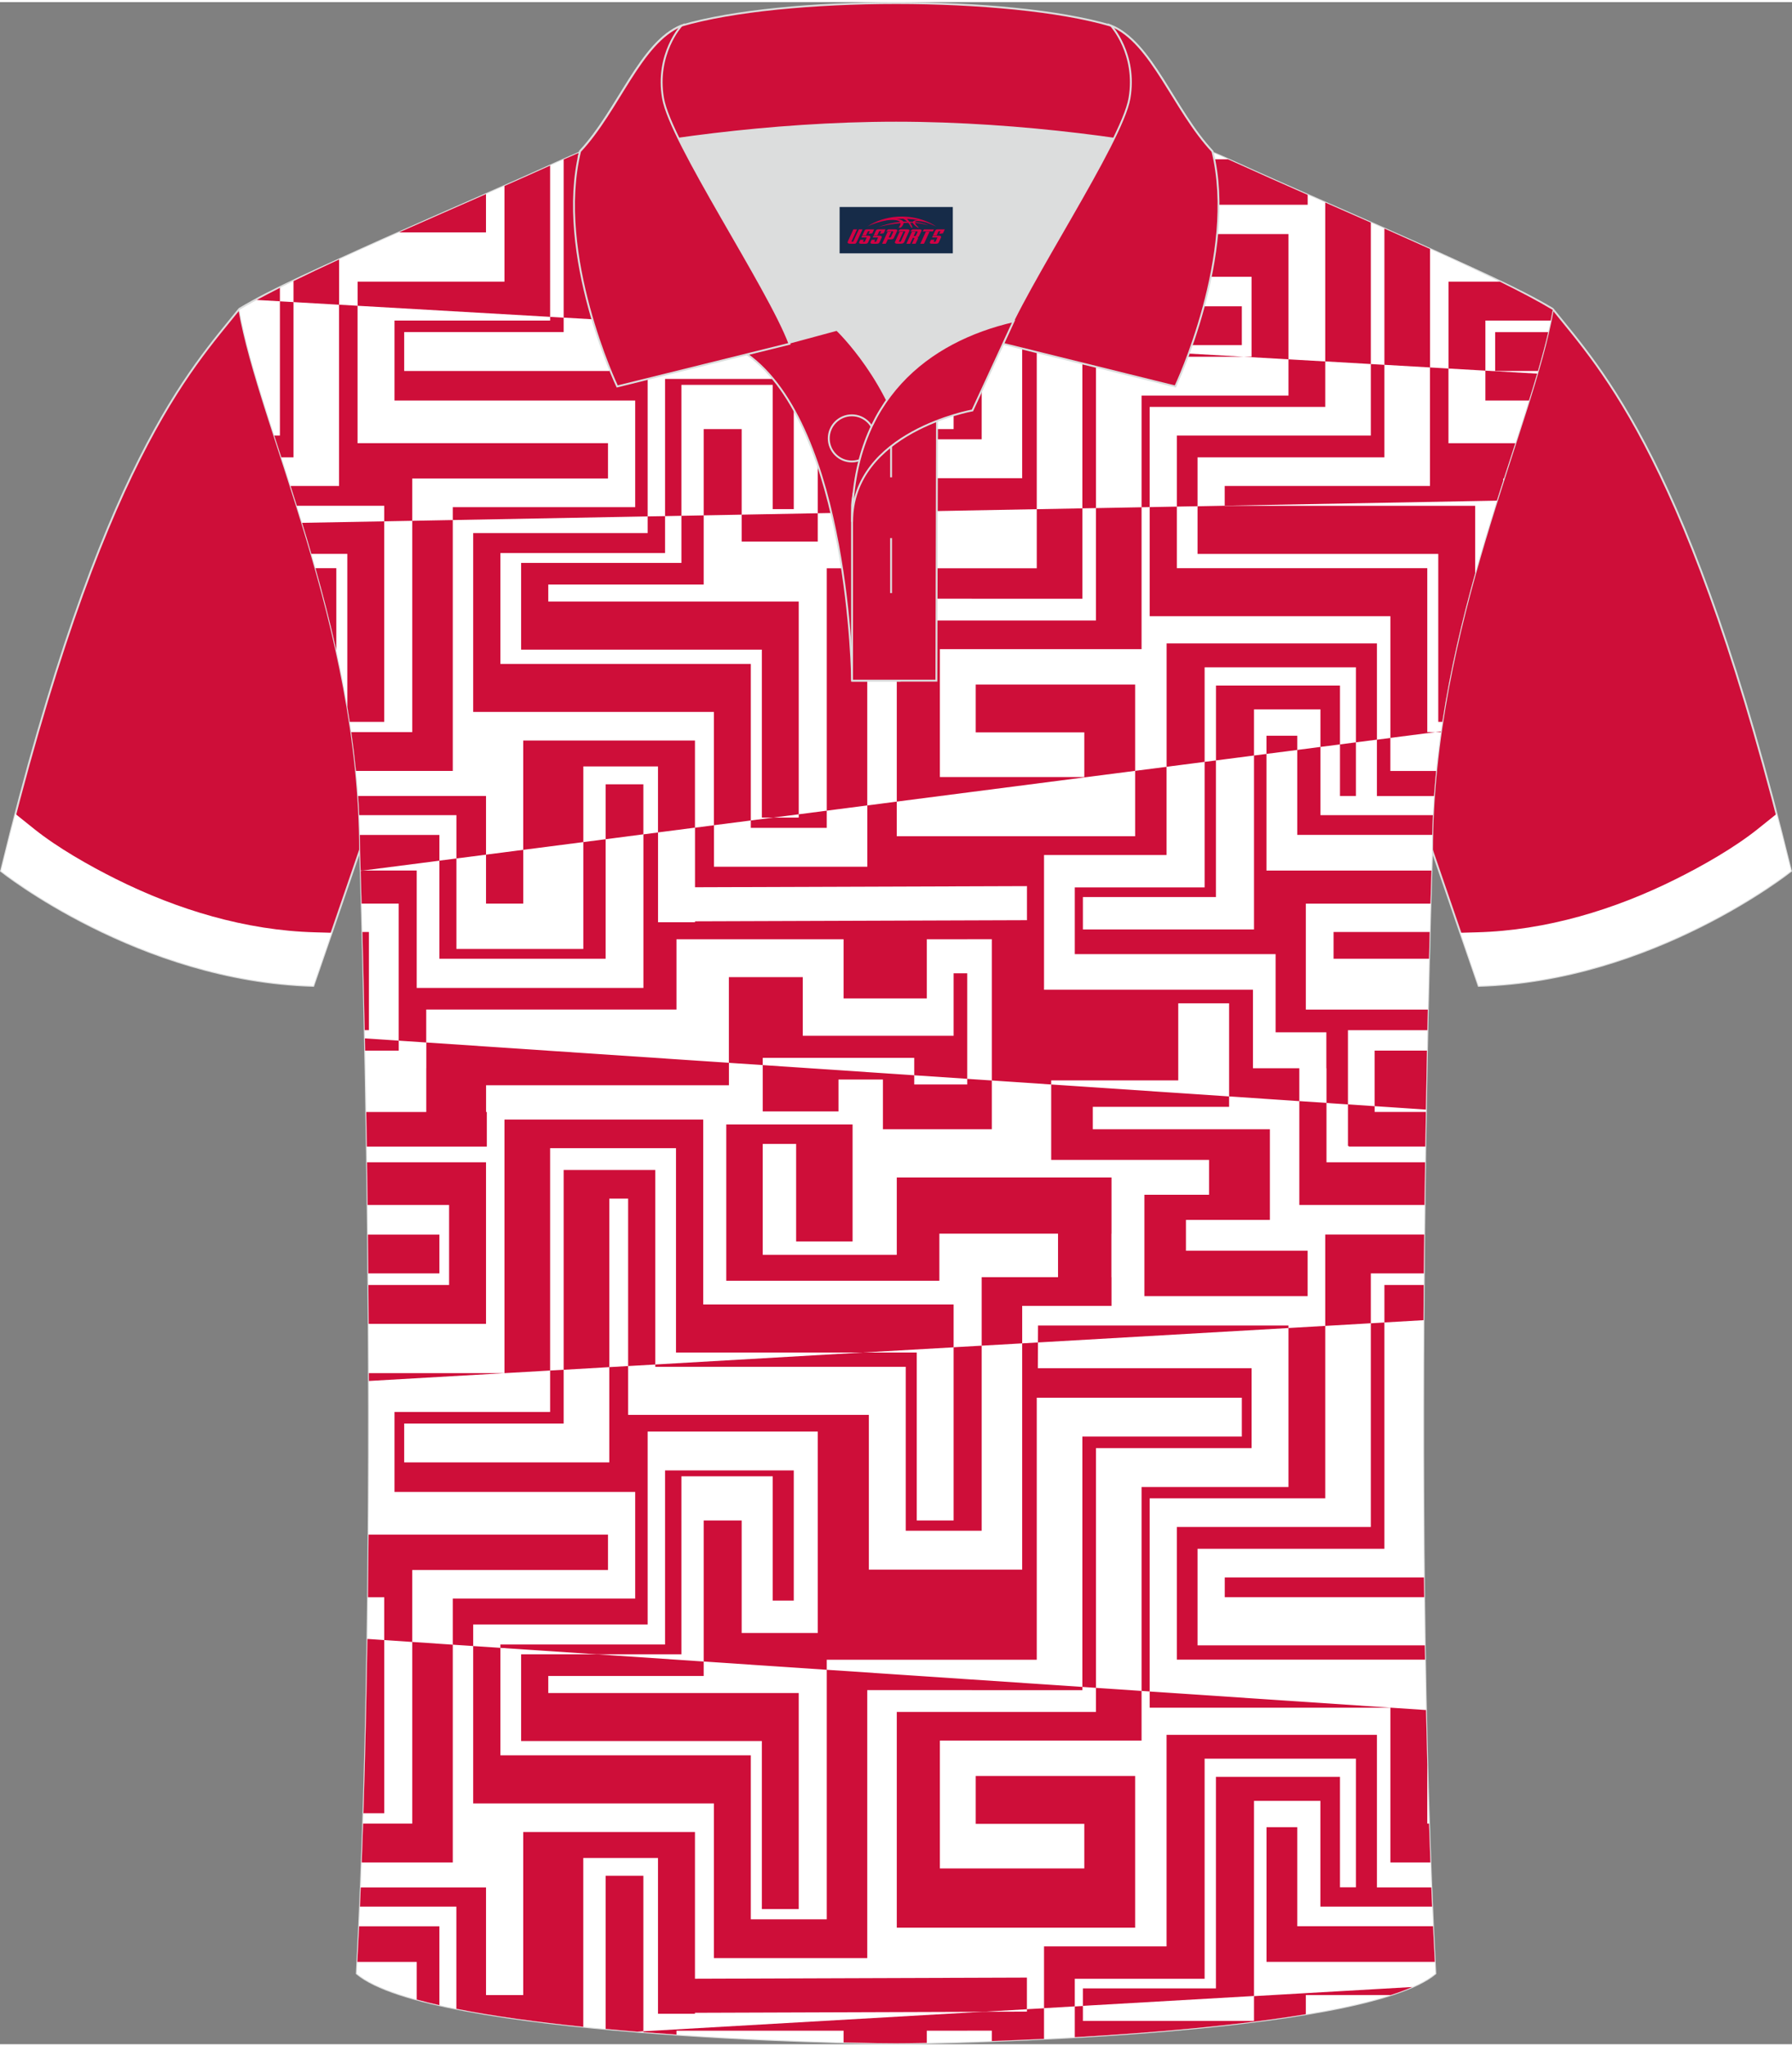
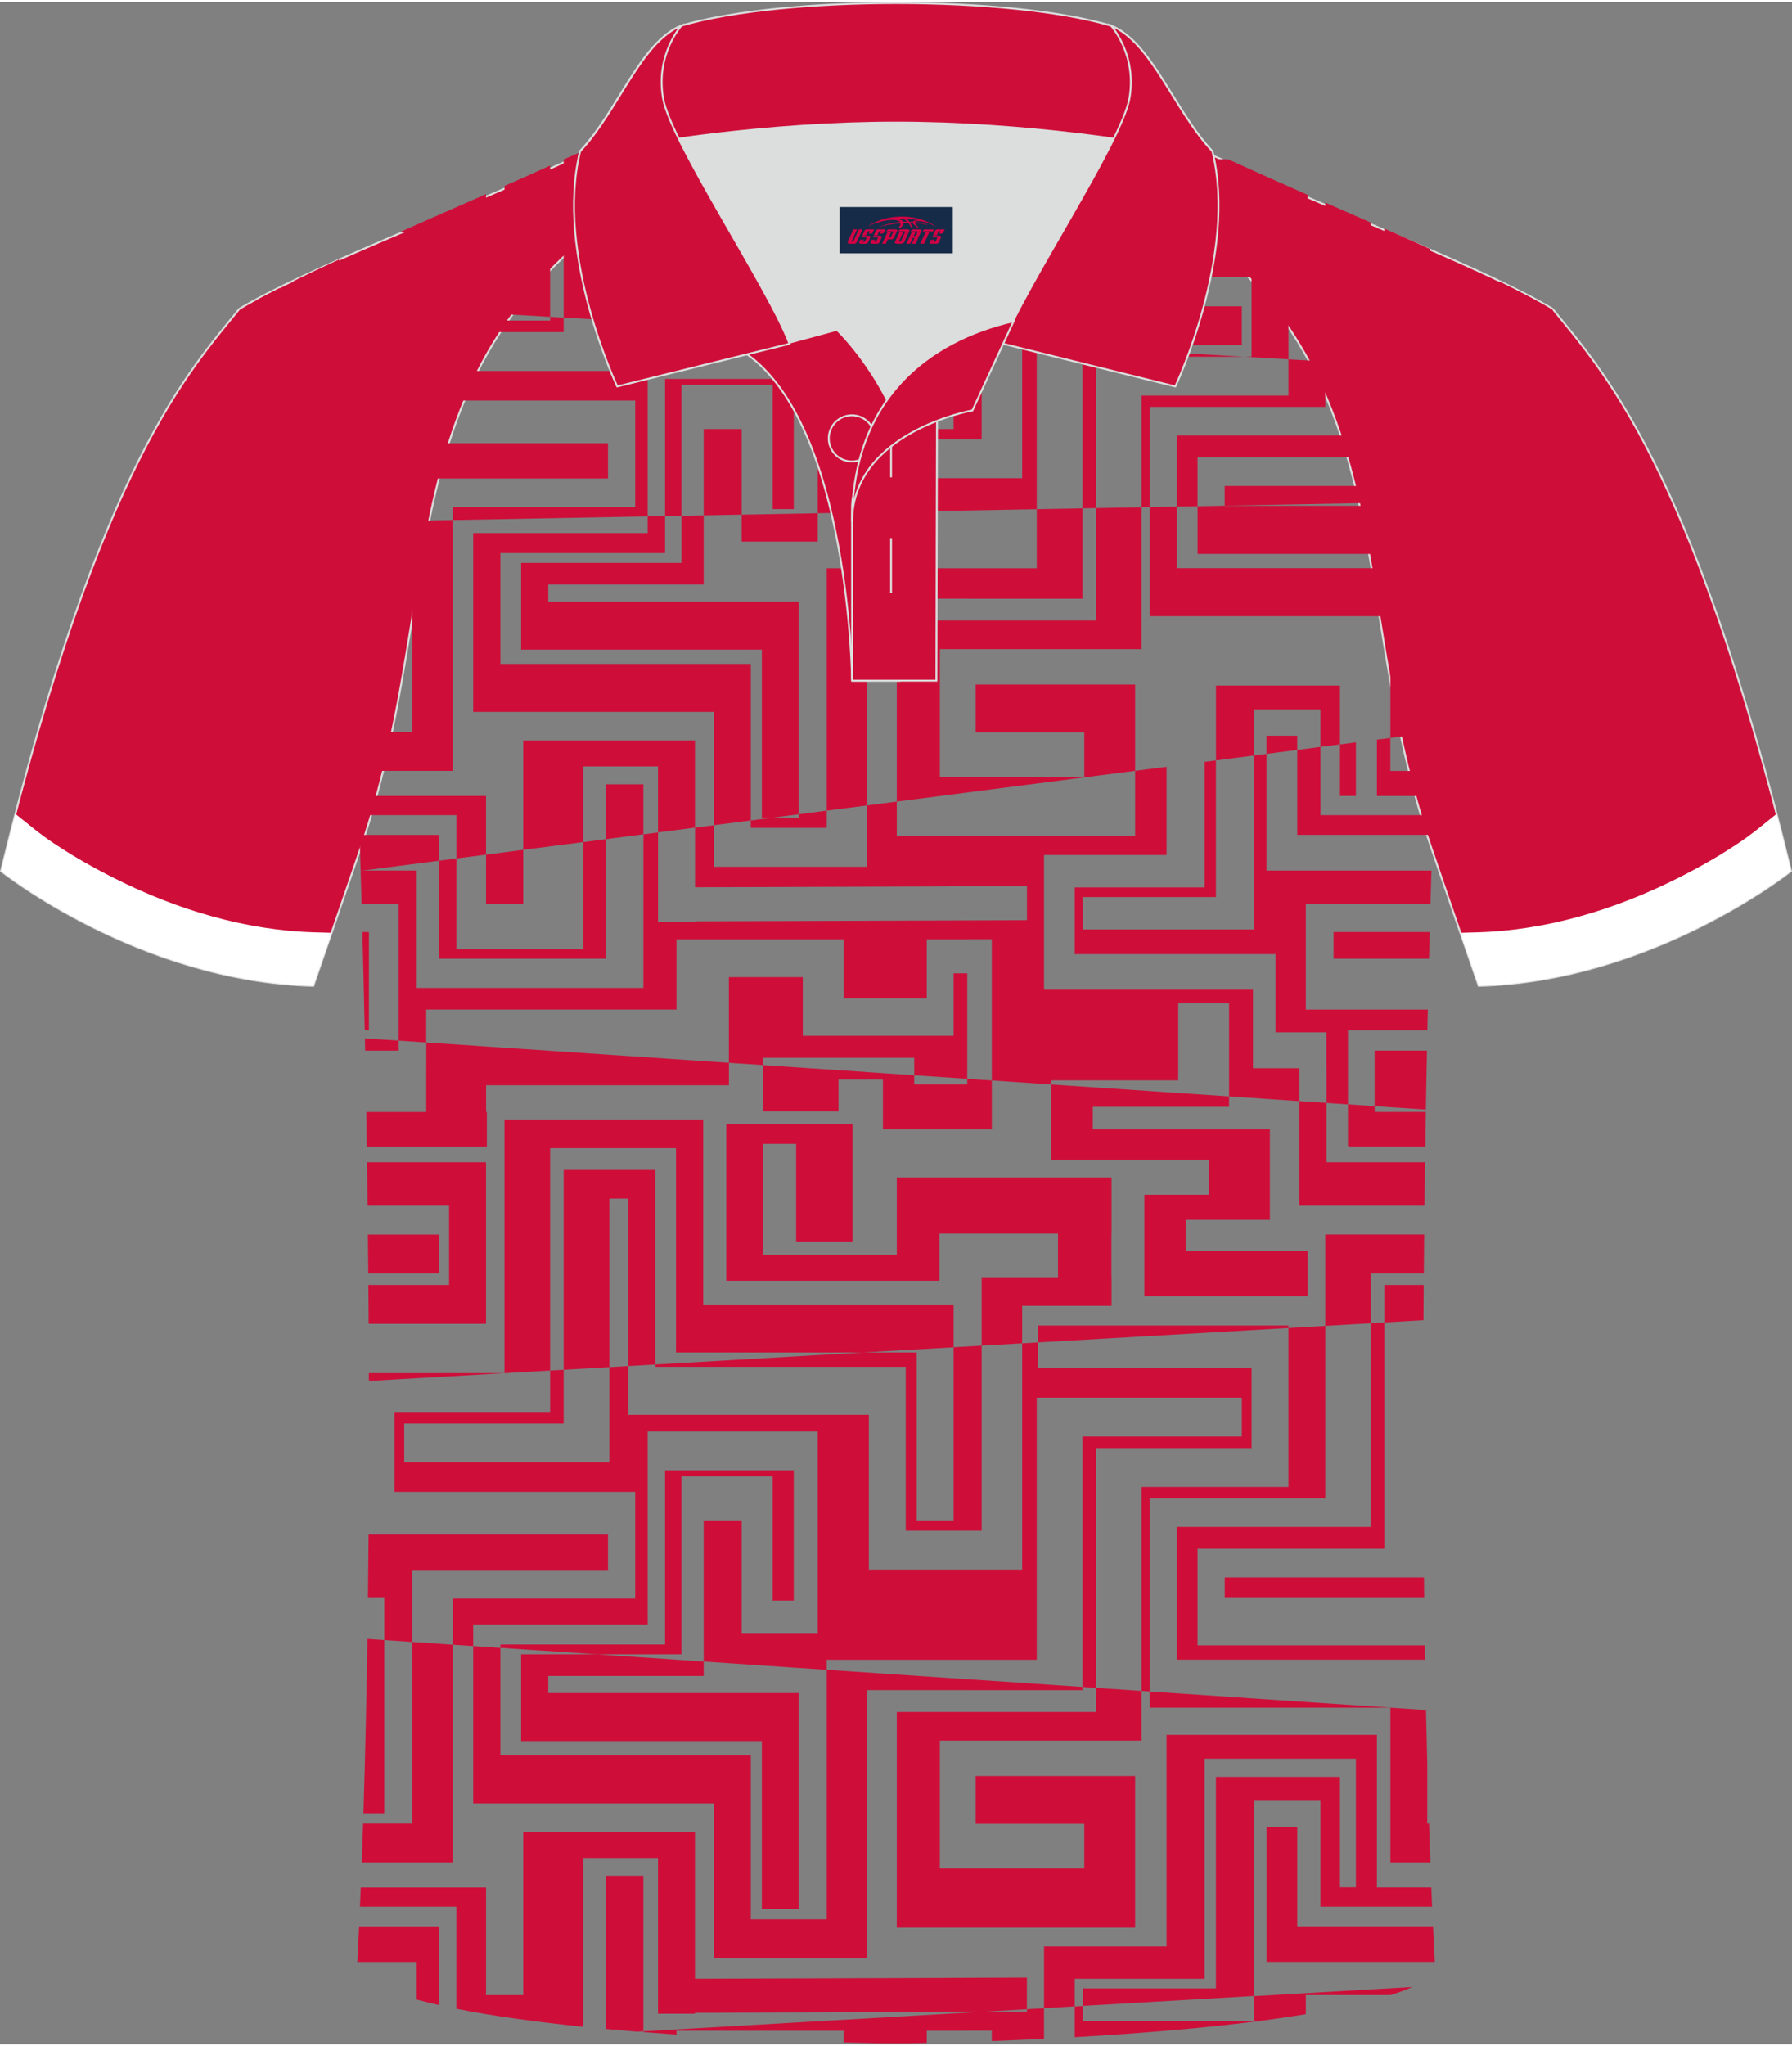
<svg xmlns="http://www.w3.org/2000/svg" version="1.1" id="_x37C_" x="0px" y="0px" width="379.8px" height="433.5px" viewBox="0 0 379.95 432.77" enable-background="new 0 0 379.95 432.77" xml:space="preserve">
  <rect x="0" y="0" width="379.95" height="432.77" fill="#808080" stroke="none" />
  <path fill-rule="evenodd" clip-rule="evenodd" fill="#CE0E39" stroke="#DCDDDD" stroke-width="0.4" stroke-miterlimit="22.926" d="  M329.2,65.01c10.24,12.77,29.36,32.34,50.53,119.13c0,0-29.19,23.32-66.21,24.34c0,0-7.16-20.76-9.89-28.76  c-22.39-65.04,1.92-119.48-95.65-155.76c1.44-0.27,3.11-0.27,4.93-0.1l-0.09-0.01c13.99-0.87,17.88-1.24,23.93,0.66  c9.64,3.37,15.62,5.8,25.07,10.09C283.76,44.59,315.52,56.77,329.2,65.01z" />
  <g>
    <path fill-rule="evenodd" clip-rule="evenodd" fill="#CE0E39" stroke="#DCDDDD" stroke-width="0.4" stroke-miterlimit="22.926" d="   M50.75,65.01C40.51,77.78,21.39,97.35,0.22,184.14c0,0,29.19,23.32,66.21,24.34c0,0,7.16-20.76,9.89-28.76   c22.39-65.04-1.92-119.48,95.65-155.76c-1.44-0.27-3.11-0.27-4.93-0.1l0.09-0.01c-13.99-0.87-17.88-1.24-23.93,0.66   c-9.64,3.37-15.62,5.8-25.07,10.09C96.19,44.59,64.43,56.77,50.75,65.01z" />
    <path fill-rule="evenodd" clip-rule="evenodd" fill="#FFFFFF" d="M7.31,175.28c4.94,3.94,11.68,7.77,17.29,10.56   c13.04,6.51,27.52,10.89,42.15,11.29l3.56,0.1c-2.11,6.14-3.88,11.24-3.88,11.24c-37.02-1.02-66.21-24.34-66.21-24.34   c1.02-4.19,2.04-8.21,3.05-12.09L7.31,175.28z" />
  </g>
-   <path fill-rule="evenodd" clip-rule="evenodd" fill="#FFFFFF" stroke="#DCDDDD" stroke-width="0.4" stroke-miterlimit="22.926" d="  M189.99,432.57c9.72,0.03,98.74-1.66,114.34-14.78c-5.38-101.09-0.7-237.87-0.7-237.87c0-47.66,21.31-90.01,25.59-114.69  c-13.68-8.23-45.44-21.26-67.37-31.26c-30.14-13.67-34.27-7.74-71.45-7.74c-37.16,0-42.13-5.92-72.27,7.74  c-21.94,9.99-53.69,23.02-67.37,31.26c4.28,24.69,25.59,67.03,25.59,114.69c0,0,4.68,136.79-0.7,237.87  C91.23,430.89,180.25,432.6,189.99,432.57z" />
  <g>
-     <path fill-rule="evenodd" clip-rule="evenodd" fill="#FFFFFF" d="M189.99,432.57c9.72,0.03,98.74-1.66,114.34-14.78   c-5.38-101.09-0.7-237.87-0.7-237.87c0-47.66,21.31-90.01,25.59-114.69c-13.68-8.23-45.44-21.26-67.37-31.26   c-30.14-13.67-34.27-7.74-71.45-7.74c-37.16,0-42.13-5.92-72.27,7.74c-21.94,9.99-53.69,23.02-67.37,31.26   c4.28,24.69,25.59,67.03,25.59,114.69c0,0,4.68,136.79-0.7,237.87C91.23,430.89,180.25,432.6,189.99,432.57z" />
    <path fill-rule="evenodd" clip-rule="evenodd" fill="#CE0E39" d="M90.38,225.93v3.62v5.66H77.66c0.04,2.39,0.08,4.84,0.12,7.34   h25.44v-7.34h-0.16v-5.66h51.49v-3.62v-1.14l-64.16-4.31V225.93L90.38,225.93z M77.42,222.21l-0.05-2.6l7.17,0.48v2.12h-6.31H77.42   z" />
    <path fill-rule="evenodd" clip-rule="evenodd" fill="#CE0E39" d="M62.23,59.12v4.45l9.67,0.56v-9.59   C68.48,56.11,65.22,57.65,62.23,59.12L62.23,59.12z M84.61,48.8h10.61v0h7.82v-8.11C97,43.35,90.72,46.09,84.61,48.8z" />
    <path fill-rule="evenodd" clip-rule="evenodd" fill="#CE0E39" d="M66.02,116.93h7.62v32.39c0.18,1.07,0.35,2.14,0.51,3.21h7.31   v-42.5l-17.41,0.32C64.72,112.51,65.38,114.7,66.02,116.93z" />
    <path fill-rule="evenodd" clip-rule="evenodd" fill="#CE0E39" d="M54.44,63.12l4.91,0.28v-2.85C57.59,61.44,55.95,62.3,54.44,63.12   z" />
    <path fill-rule="evenodd" clip-rule="evenodd" fill="#CE0E39" d="M87.41,109.92v44.78H74.48c0.39,2.72,0.72,5.46,1,8.23H96v-53.17   L87.41,109.92L87.41,109.92z M71.31,137.38v-17.42h-4.42C68.48,125.57,69.99,131.38,71.31,137.38z" />
    <path fill-rule="evenodd" clip-rule="evenodd" fill="#CE0E39" d="M106.96,38.96v20.28H83.64v0h-7.82v5.11l40.82,2.35V34.64   C113.56,36.04,110.31,37.48,106.96,38.96z" />
    <path fill-rule="evenodd" clip-rule="evenodd" fill="#CE0E39" d="M143.33,25.67v29.21h51.04v16.29l7.82,0.45V44.69h-53.1V25.08   C147.18,25.19,145.28,25.38,143.33,25.67z" />
    <path fill-rule="evenodd" clip-rule="evenodd" fill="#CE0E39" d="M192.04,57.91h-53.1V26.5c-1.83,0.41-3.74,0.93-5.76,1.56v39.59   l7.69,0.44h43.35v2.49l7.82,0.45V57.91L192.04,57.91z M119.51,33.34v33.52l9.67,0.56V29.41C126.25,30.47,123.06,31.77,119.51,33.34   z" />
    <polygon fill-rule="evenodd" clip-rule="evenodd" fill="#CE0E39" points="206.03,126.42 206.03,126.43 229.49,126.43    229.49,107.28 219.82,107.46 219.82,119.98 206.03,119.98 175.29,119.98 175.29,171.35 183.88,170.24 183.88,126.42  " />
    <polygon fill-rule="evenodd" clip-rule="evenodd" fill="#CE0E39" points="159.19,140.25 106.1,140.25 106.1,116.76 141.01,116.76    141.01,108.93 137.32,108.99 137.32,112.52 100.33,112.52 100.33,150.43 151.37,150.43 151.37,174.43 159.19,173.43  " />
    <polygon fill-rule="evenodd" clip-rule="evenodd" fill="#CE0E39" points="110.49,118.84 110.49,137.22 161.53,137.22    161.53,172.82 163.9,172.82 169.35,172.12 169.35,127.03 116.25,127.03 116.25,123.43 149.2,123.43 149.2,108.77 144.48,108.86    144.48,118.84  " />
    <polygon fill-rule="evenodd" clip-rule="evenodd" fill="#CE0E39" points="173.38,114.32 173.38,108.32 157.25,108.62    157.25,114.32  " />
    <path fill-rule="evenodd" clip-rule="evenodd" fill="#CE0E39" d="M76.16,172.3h20.61v9.18l6.28-0.81v-12.43H75.93   C76.02,169.59,76.1,170.94,76.16,172.3z" />
    <polygon fill-rule="evenodd" clip-rule="evenodd" fill="#CE0E39" points="123.68,161.98 139.51,161.98 139.51,175.96    147.35,174.95 147.35,161.98 147.35,156.48 139.51,156.48 123.68,156.48 111.92,156.48 110.94,156.48 110.94,179.65 123.68,178.01     " />
    <polygon fill-rule="evenodd" clip-rule="evenodd" fill="#CE0E39" points="128.41,165.77 128.41,177.4 136.41,176.36 136.41,165.77     " />
    <path fill-rule="evenodd" clip-rule="evenodd" fill="#CE0E39" d="M76.47,184.03h0.55l16.14-2.08v-5.46H76.3   c0.02,1.14,0.04,2.29,0.04,3.44C76.34,179.92,76.39,181.36,76.47,184.03z" />
    <polygon fill-rule="evenodd" clip-rule="evenodd" fill="#CE0E39" points="205.08,228.18 205.08,229.37 193.84,229.37    193.84,228.33 193.84,227.43 171.58,225.93 161.72,225.27 161.72,225.93 161.72,228.33 161.72,235.09 177.78,235.09 177.78,228.33    187.2,228.33 187.2,238.87 187.28,238.87 193.84,238.87 205.08,238.87 206.03,238.87 210.29,238.87 210.29,229.37 210.29,228.53    206.03,228.25  " />
    <path fill-rule="evenodd" clip-rule="evenodd" fill="#CE0E39" d="M77.06,383.83h4.41v-36.71l-3.57-0.24   C77.72,359.25,77.44,371.65,77.06,383.83z" />
    <path fill-rule="evenodd" clip-rule="evenodd" fill="#CE0E39" d="M77.94,254.92h17.28v16.95H78.11c0.02,2.71,0.04,5.46,0.06,8.23   h17.06v0h7.82v-34.23H77.82C77.86,248.83,77.9,251.84,77.94,254.92z" />
    <path fill-rule="evenodd" clip-rule="evenodd" fill="#CE0E39" d="M93.16,269.42v-8.23H78.01c0.03,2.7,0.05,5.45,0.08,8.23H93.16z" />
    <polygon fill-rule="evenodd" clip-rule="evenodd" fill="#CE0E39" points="143.33,242.88 143.33,286.18 182.95,286.18    202.19,285.08 202.19,276 149.1,276 149.1,236.81 143.33,236.81 106.96,236.81 106.96,290.55 83.64,290.55 83.64,290.55    78.21,290.55 78.22,292.21 116.64,290 116.64,242.88  " />
    <path fill-rule="evenodd" clip-rule="evenodd" fill="#CE0E39" d="M87.41,386.01H76.99c-0.09,2.76-0.19,5.5-0.29,8.23H96V348.1   l-8.59-0.58V386.01z" />
    <polygon fill-rule="evenodd" clip-rule="evenodd" fill="#CE0E39" points="138.94,247.5 138.55,247.5 133.18,247.5 119.51,247.5    119.51,289.84 129.19,289.28 129.19,253.57 133.18,253.57 133.18,289.05 138.94,288.72  " />
    <polygon fill-rule="evenodd" clip-rule="evenodd" fill="#CE0E39" points="175.29,353.42 175.29,406.3 159.19,406.3 159.19,371.55    106.1,371.55 106.1,348.77 100.33,348.39 100.33,381.74 151.37,381.74 151.37,406.3 151.37,406.3 151.37,414.53 183.88,414.53    183.88,357.73 206.03,357.73 206.03,357.74 229.49,357.74 229.49,357.05 206.03,355.48  " />
    <polygon fill-rule="evenodd" clip-rule="evenodd" fill="#CE0E39" points="110.49,350.14 110.49,368.52 161.53,368.52    161.53,404.12 169.35,404.12 169.35,358.34 116.25,358.34 116.25,354.73 149.2,354.73 149.2,351.67 126.53,350.14  " />
    <path fill-rule="evenodd" clip-rule="evenodd" fill="#CE0E39" d="M76.32,403.61h20.44v21.65c7.95,1.58,17.28,2.83,26.91,3.82   v-35.78h15.84v33.01h7.84v-0.2l58.68-0.2l2.34-0.01l9.36-0.54v-6.71l-11.7,0.04l-58.68,0.2v-31.09h-36.41v34.56h-7.89v-22.8H76.49   C76.44,400.9,76.38,402.26,76.32,403.61z" />
    <path fill-rule="evenodd" clip-rule="evenodd" fill="#CE0E39" d="M128.41,397.07v32.46c2.22,0.21,4.45,0.4,6.67,0.58l1.33-0.08   v-32.96H128.41z" />
    <path fill-rule="evenodd" clip-rule="evenodd" fill="#CE0E39" d="M75.77,415.33h12.58v7.97c1.52,0.42,3.12,0.81,4.81,1.19v-16.7   H76.14C76.02,410.32,75.9,412.83,75.77,415.33z" />
    <polygon fill-rule="evenodd" clip-rule="evenodd" fill="#CE0E39" points="229.49,72.69 263.3,72.69 263.3,64.46 219.82,64.46    219.82,72.63 229.49,73.19  " />
    <polygon fill-rule="evenodd" clip-rule="evenodd" fill="#CE0E39" points="232.37,131.05 206.03,131.05 199.28,131.05    190.22,131.05 190.14,131.05 190.14,169.43 206.03,167.38 240.68,162.91 240.68,154.76 240.68,148.75 240.68,144.62 206.88,144.62    206.88,154.76 229.9,154.76 229.9,164.22 206.03,164.22 199.28,164.22 199.28,137.12 206.03,137.12 242.04,137.12 242.04,107.05    232.37,107.23  " />
    <polygon fill-rule="evenodd" clip-rule="evenodd" fill="#CE0E39" points="273.19,49.16 220.09,49.16 220.05,58.2 265.37,58.2    265.37,75.15 263.63,75.15 273.19,75.7  " />
    <path fill-rule="evenodd" clip-rule="evenodd" fill="#CE0E39" d="M304.95,116.93v35.6h0.86c1.68-11.02,4.19-21.58,6.96-31.49   v-14.29h-53.1v-0.02l-5.76,0.11v10.1H304.95z" />
    <path fill-rule="evenodd" clip-rule="evenodd" fill="#CE0E39" d="M293.53,47.99v28.87l9.67,0.56V52.31   C300.06,50.89,296.81,49.45,293.53,47.99z" />
    <path fill-rule="evenodd" clip-rule="evenodd" fill="#CE0E39" d="M280.98,42.47v33.67l9.67,0.56V46.72   C287.43,45.3,284.18,43.88,280.98,42.47z" />
    <path fill-rule="evenodd" clip-rule="evenodd" fill="#CE0E39" d="M318,59.24h-3.06v0h-7.82v18.41l7.82,0.45V67.48h13.85   c0.16-0.77,0.3-1.52,0.43-2.25C326.24,63.43,322.4,61.41,318,59.24z" />
    <polygon fill-rule="evenodd" clip-rule="evenodd" fill="#CE0E39" points="302.62,154.7 302.62,119.96 249.52,119.96 249.52,106.91    243.76,107.02 243.76,130.14 294.8,130.14 294.8,154.7 294.8,154.7 294.8,155.93 304.33,154.7  " />
    <path fill-rule="evenodd" clip-rule="evenodd" fill="#CE0E39" d="M317.01,78.17h9.07c0.84-2.9,1.58-5.64,2.18-8.23h-11.25V78.17z" />
-     <polygon fill-rule="evenodd" clip-rule="evenodd" fill="#CE0E39" points="247.35,135.91 247.35,162.05 255.41,161.01    255.41,140.97 287.49,140.97 287.49,156.87 291.94,156.3 291.94,135.91  " />
    <polygon fill-rule="evenodd" clip-rule="evenodd" fill="#CE0E39" points="257.82,144.83 257.82,160.7 265.88,159.66 265.88,149.89    279.97,149.89 279.97,157.84 284.11,157.31 284.11,144.83  " />
    <polygon fill-rule="evenodd" clip-rule="evenodd" fill="#CE0E39" points="275.05,155.47 268.52,155.47 268.52,159.32    275.05,158.48  " />
    <path fill-rule="evenodd" clip-rule="evenodd" fill="#CE0E39" d="M242.64,26.85v16.09h34.62v-2.1c-5.41-2.38-10.64-4.7-15.41-6.87   c-0.5-0.22-0.98-0.44-1.47-0.66h-8.93v-3.67C248.24,28.44,245.35,27.53,242.64,26.85z" />
    <path fill-rule="evenodd" clip-rule="evenodd" fill="#CE0E39" d="M153.99,24.95v14.72h45.18V29.7h25.16v9.22h-16.19v33.04   l8.59,0.49V44.98h18.94v-6.07h-0.02V29.7h0.02v-4.21c-11.78-1.57-22.12,0.73-45.27,0.73l-0.26,0v7.95h-28.41v-8.98   C158.98,25.05,156.44,24.96,153.99,24.95z" />
    <path fill-rule="evenodd" clip-rule="evenodd" fill="#CE0E39" d="M168.8,31.34h11.97v-5.25c-4.47-0.12-8.41-0.32-11.97-0.51V31.34z   " />
    <polygon fill-rule="evenodd" clip-rule="evenodd" fill="#CE0E39" points="220.09,280.46 220.07,284.05 273.19,280.99    273.19,280.46  " />
    <polygon fill-rule="evenodd" clip-rule="evenodd" fill="#CE0E39" points="232.37,362.36 206.03,362.36 199.28,362.36    190.22,362.36 190.14,362.36 190.14,408.07 190.22,408.07 199.28,408.07 206.03,408.07 240.68,408.07 240.68,400.34 240.68,395.52    240.68,386.07 240.68,380.05 240.68,375.92 206.88,375.92 206.88,386.07 229.9,386.07 229.9,395.52 206.03,395.52 199.28,395.52    199.28,368.43 206.03,368.43 242.04,368.43 242.04,357.9 232.37,357.25  " />
    <path fill-rule="evenodd" clip-rule="evenodd" fill="#CE0E39" d="M275.49,254.92h26.54c0.04-3.08,0.08-6.1,0.12-9.05h-20.9v-12.58   l-5.76-0.39V254.92L275.49,254.92z M301.86,271.87h-8.33v7.94l8.28-0.48C301.83,276.82,301.84,274.34,301.86,271.87z" />
    <path fill-rule="evenodd" clip-rule="evenodd" fill="#CE0E39" d="M301.96,261.18h-20.98v19.36l9.67-0.56v-10.57h11.23   C301.91,266.63,301.93,263.88,301.96,261.18z" />
    <path fill-rule="evenodd" clip-rule="evenodd" fill="#CE0E39" d="M302.62,386.01v-12.43c-0.1-3.86-0.19-7.74-0.27-11.63   l-58.59-3.93v3.43h51.04v24.56h0v8.23h8.48c-0.1-2.73-0.2-5.48-0.29-8.23H302.62z" />
    <path fill-rule="evenodd" clip-rule="evenodd" fill="#CE0E39" d="M291.94,399.54v-32.33h-44.6v44.83h-19.46v0h-6.52v13.09   l6.52-0.38v-5.85h27.53v-46.64h32.08v27.26h-3.38v-23.41h-26.3v44.83h-28.21v3.7l36.28-2.09V381.2h14.08v22.41h23.68   c-0.06-1.35-0.11-2.71-0.17-4.06H291.94z" />
    <path fill-rule="evenodd" clip-rule="evenodd" fill="#CE0E39" d="M275.05,407.78v-21.01h-6.52v28.55h35.68   c-0.13-2.5-0.25-5.01-0.37-7.55H275.05z" />
    <path fill-rule="evenodd" clip-rule="evenodd" fill="#CE0E39" d="M291.46,233.98l-5.66-0.38v8.79h0.16v0.15h16.24   c0.04-2.5,0.08-4.95,0.12-7.34h-10.86V233.98z" />
    <polygon fill-rule="evenodd" clip-rule="evenodd" fill="#CE0E39" points="222.88,234.12 222.88,238.87 222.88,245.36 231.7,245.36    256.35,245.36 256.35,252.75 251.45,252.75 242.64,252.75 242.64,258.08 242.64,264.61 242.64,274.24 251.45,274.24 277.25,274.24    277.25,264.61 251.45,264.61 251.45,258.08 256.35,258.08 269.25,258.08 269.25,252.75 269.25,245.36 269.25,238.87 256.35,238.87    231.7,238.87 231.7,234.12 249.82,234.12 260.6,234.12 260.6,231.91 222.88,229.38  " />
    <polygon fill-rule="evenodd" clip-rule="evenodd" fill="#CE0E39" points="235.67,276.29 235.67,270.22 235.65,270.22 235.65,261    235.67,261 235.67,249.08 235.65,249.08 224.33,249.08 206.03,249.08 199.17,249.08 190.14,249.08 190.14,261 190.14,265.47    161.72,265.47 161.72,241.98 168.8,241.98 168.8,262.65 180.77,262.65 180.77,241.98 180.77,237.85 161.72,237.85 153.99,237.85    153.99,241.98 153.99,265.47 153.99,270.98 161.72,270.98 190.14,270.98 199.17,270.98 199.17,265.47 199.17,261 206.03,261    224.33,261 224.33,270.22 208.14,270.22 208.14,284.73 216.73,284.24 216.73,276.29  " />
    <polygon fill-rule="evenodd" clip-rule="evenodd" fill="#CE0E39" points="194.37,90.48 194.37,71.17 192.04,71.03 192.04,92.65    206.03,92.65 208.14,92.65 208.14,71.96 202.19,71.62 202.19,90.48  " />
    <polygon fill-rule="evenodd" clip-rule="evenodd" fill="#CE0E39" points="177.78,223.74 187.2,223.74 193.84,223.74 193.84,225.93    193.84,227.43 205.08,228.18 205.08,225.93 205.08,205.82 202.19,205.82 202.19,211.15 202.19,219.06 196.5,219.06 178.87,219.06    170.21,219.06 170.21,211.15 170.21,206.63 154.54,206.63 154.54,213.5 154.54,224.79 161.72,225.27 161.72,223.74  " />
    <polygon fill-rule="evenodd" clip-rule="evenodd" fill="#CE0E39" points="169.35,172.82 163.9,172.82 159.19,173.43 159.19,174.99    175.29,174.99 175.29,171.35 169.35,172.12  " />
    <path fill-rule="evenodd" clip-rule="evenodd" fill="#CE0E39" d="M301.91,333.84h-42.23v4.2h42.28   C301.94,336.64,301.92,335.24,301.91,333.84z" />
    <polygon fill-rule="evenodd" clip-rule="evenodd" fill="#CE0E39" points="144.48,81.11 163.84,81.11 163.84,107.45 168.3,107.45    168.3,79.86 141.01,79.86 141.01,108.93 144.48,108.86  " />
    <polygon fill-rule="evenodd" clip-rule="evenodd" fill="#CE0E39" points="157.25,90.48 149.2,90.48 149.2,108.77 157.25,108.62     " />
    <polygon fill-rule="evenodd" clip-rule="evenodd" fill="#CE0E39" points="232.37,107.23 232.37,75.15 263.63,75.15 229.49,73.19    229.49,107.28  " />
    <polygon fill-rule="evenodd" clip-rule="evenodd" fill="#CE0E39" points="249.52,91.85 249.52,106.91 253.91,106.83 253.91,102.54    253.91,96.88 253.91,96.47 293.53,96.47 293.53,76.87 290.65,76.7 290.65,91.85  " />
    <polygon fill-rule="evenodd" clip-rule="evenodd" fill="#CE0E39" points="265.37,83.38 265.37,83.38 242.04,83.38 242.04,107.05    243.76,107.02 243.76,91.85 243.76,85.78 280.98,85.78 280.98,76.15 273.19,75.7 273.19,83.38  " />
    <path fill-rule="evenodd" clip-rule="evenodd" fill="#CE0E39" d="M303.2,102.54h-43.53v4.18l57.7-1.07   c0.45-1.42,0.9-2.83,1.34-4.21v-0.47h0.15c0.82-2.56,1.63-5.06,2.42-7.49h-14.17V77.65l-3.92-0.23V102.54z" />
    <path fill-rule="evenodd" clip-rule="evenodd" fill="#CE0E39" d="M314.94,84.43h9.24c0.61-1.95,1.19-3.85,1.73-5.7l-10.97-0.63   V84.43z" />
    <polygon fill-rule="evenodd" clip-rule="evenodd" fill="#CE0E39" points="284.11,168.24 287.49,168.24 287.49,156.87    284.11,157.31  " />
    <polygon fill-rule="evenodd" clip-rule="evenodd" fill="#CE0E39" points="194.37,321.78 194.37,286.18 182.95,286.18    138.94,288.72 138.94,289.21 192.04,289.21 192.04,323.96 206.03,323.96 208.14,323.96 208.14,284.73 202.19,285.07 202.19,321.78     " />
    <path fill-rule="evenodd" clip-rule="evenodd" fill="#CE0E39" d="M240.68,162.91v13.86h-50.54v-7.34l-6.25,0.81v12.99h-32.51v-8.23   h0v-0.56l-4.02,0.52v12.62l58.68-0.2l11.7-0.04v7.22l-11.7,0.04l-58.68,0.2v0.2h-7.84v-19.03l-3.1,0.4v32.55H88.35v-24.89H77.02   l-0.55,0.07c0.05,1.79,0.12,4.11,0.2,6.94h7.86v29.05l5.84,0.39v-6.98h53.06v-14.9h35.43v12.55h17.64V198.6h8.58v-0.01h5.21v29.94   l12.59,0.85v-0.87h26.94v-16.33h10.78v19.73l14.89,1v-6.97h-9.83V209.3h-44.3v-28.55h6.52v0h19.46v-18.69L240.68,162.91   L240.68,162.91z M77.33,217.86c-0.17-8.05-0.34-15.07-0.49-20.8h1.38v20.8H77.33z" />
    <path fill-rule="evenodd" clip-rule="evenodd" fill="#CE0E39" d="M275.05,158.48v18h28.62c0.03-1.4,0.08-2.79,0.14-4.18h-23.84   v-14.46L275.05,158.48z" />
    <path fill-rule="evenodd" clip-rule="evenodd" fill="#CE0E39" d="M265.88,159.66v36.87h-36.28v-6.87h28.21V160.7l-2.4,0.31v26.6   h-27.53v14.14h42.58v16.57h10.76v7.62h0.03v7.36l4.55,0.31v-15.74h16.84l0.09-4.36h-25.86v-22.46h26.42   c0.08-2.87,0.15-5.21,0.21-7.01h-34.98v-24.71L265.88,159.66L265.88,159.66z M303.13,197.06c-0.05,1.78-0.09,3.66-0.14,5.67h-20.24   v-5.67H303.13L303.13,197.06z M302.55,222.21c-0.08,3.95-0.16,8.13-0.23,12.49l-10.87-0.73v-11.77H302.55z" />
    <polygon fill-rule="evenodd" clip-rule="evenodd" fill="#CE0E39" points="265.37,306.45 265.37,289.51 220.05,289.51    220.07,284.05 216.73,284.24 216.73,332.19 206.03,332.19 184.22,332.19 184.22,323.96 184.22,323.96 184.22,299.4 133.18,299.4    133.18,289.05 129.19,289.28 129.19,309.47 85.7,309.47 85.7,301.24 119.51,301.24 119.51,289.84 116.64,290 116.64,298.78    83.64,298.78 83.64,315.73 134.68,315.73 134.68,332.27 134.68,338.06 134.68,338.33 96,338.33 96,348.1 100.33,348.39    100.33,343.82 137.32,343.82 137.32,302.93 173.38,302.93 173.38,310.68 173.38,311.17 173.38,345.63 157.25,345.63 157.25,321.78    149.2,321.78 149.2,351.67 175.29,353.42 175.29,351.29 206.03,351.29 219.82,351.29 219.82,295.76 263.3,295.76 263.3,304    229.49,304 229.49,357.05 232.37,357.25 232.37,306.45  " />
    <polygon fill-rule="evenodd" clip-rule="evenodd" fill="#CE0E39" points="305.51,154.55 304.33,154.7 305.49,154.7  " />
    <polygon fill-rule="evenodd" clip-rule="evenodd" fill="#CE0E39" points="243.76,317.09 280.98,317.09 280.98,280.54    273.19,280.99 273.19,314.69 265.37,314.69 265.37,314.69 242.04,314.69 242.04,357.9 243.76,358.01 243.76,323.15  " />
    <path fill-rule="evenodd" clip-rule="evenodd" fill="#CE0E39" d="M304.49,162.94h-9.7v-7l-2.85,0.37v11.94h12.1   C304.17,166.46,304.32,164.69,304.49,162.94z" />
    <polygon fill-rule="evenodd" clip-rule="evenodd" fill="#CE0E39" points="144.48,350.14 144.48,312.42 163.84,312.42    163.84,338.75 168.3,338.75 168.3,311.17 141.01,311.17 141.01,348.06 106.1,348.06 106.1,348.77 126.53,350.14  " />
    <path fill-rule="evenodd" clip-rule="evenodd" fill="#CE0E39" d="M78.02,338.05h3.45v9.07l5.94,0.4v-15.25h41.5v-7.49H78.15   C78.11,329.18,78.07,333.61,78.02,338.05z" />
    <path fill-rule="evenodd" clip-rule="evenodd" fill="#CE0E39" d="M253.91,348.23v-14.39v-5.65v-0.41h39.62v-47.96l-2.88,0.17v43.17   h-41.13v28.11h52.62c-0.02-1.01-0.03-2.02-0.05-3.03H253.91z" />
    <polygon fill-rule="evenodd" clip-rule="evenodd" fill="#CE0E39" points="128.41,202.73 128.41,177.4 123.68,178.01 123.68,191.04    123.68,197.06 123.68,200.66 96.77,200.66 96.77,200.02 96.77,191.04 96.77,181.48 93.16,181.94 93.16,202.73  " />
    <polygon fill-rule="evenodd" clip-rule="evenodd" fill="#CE0E39" points="110.94,191.04 110.94,179.65 103.05,180.67    103.05,191.04  " />
    <path fill-rule="evenodd" clip-rule="evenodd" fill="#CE0E39" d="M265.88,422.58v5.26h-36.28v-3.17l-1.72,0.1v6.51   c15.95-0.91,34.12-2.41,48.99-4.87v-4.06h17.99c1.68-0.54,3.21-1.1,4.57-1.7L265.88,422.58z" />
    <path fill-rule="evenodd" clip-rule="evenodd" fill="#CE0E39" d="M217.73,425.35v0.51l-9.36,0.03l-71.96,4.14v0.18   c2.36,0.19,4.7,0.36,7.02,0.52v-0.82h35.43v2.48c5.5,0.14,9.46,0.19,11.12,0.18c1.15,0,3.41-0.02,6.52-0.08v-2.58h8.58v-0.01h5.21   v2.2c3.43-0.13,7.15-0.28,11.07-0.47v-6.48L217.73,425.35z" />
    <polygon fill-rule="evenodd" clip-rule="evenodd" fill="#CE0E39" points="59.35,91.85 58.15,91.85 59.65,96.47 62.23,96.47    62.23,63.57 59.35,63.41  " />
    <polygon fill-rule="evenodd" clip-rule="evenodd" fill="#CE0E39" points="173.38,71.63 173.38,79.38 173.38,79.86 173.38,108.32    219.82,107.46 219.82,72.63 216.73,72.45 216.73,100.89 206.03,100.89 184.22,100.89 184.22,92.65 184.22,92.65 184.22,70.58    140.87,68.09 133.18,68.09 133.18,67.65 129.19,67.42 129.19,78.17 85.7,78.17 85.7,69.93 119.51,69.93 119.51,66.87 116.64,66.7    116.64,67.48 83.64,67.48 83.64,84.43 134.68,84.43 134.68,100.96 134.68,106.75 134.68,107.03 96,107.03 96,109.76 137.32,108.99    137.32,71.63  " />
    <path fill-rule="evenodd" clip-rule="evenodd" fill="#CE0E39" d="M71.9,102.54H61.61c0.44,1.38,0.89,2.78,1.33,4.2h18.53v3.29   l5.94-0.11v-8.96h41.5v-7.49h-53.1V64.35l-3.92-0.23V102.54z" />
  </g>
  <path fill-rule="evenodd" clip-rule="evenodd" fill="#FFFFFF" d="M372.64,175.28c-4.94,3.94-11.68,7.77-17.29,10.56  c-13.04,6.51-27.52,10.89-42.15,11.29l-3.56,0.1c2.11,6.14,3.88,11.24,3.88,11.24c37.02-1.02,66.21-24.34,66.21-24.34  c-1.02-4.19-2.04-8.21-3.05-12.09L372.64,175.28z" />
  <g>
    <path fill-rule="evenodd" clip-rule="evenodd" fill="#DCDDDD" d="M188.06,84.34c6.39-9.02,16.2-14.24,26.69-16.69   c5.2-10.54,15.94-27.57,21.43-38.78c-26.53-6.47-65.79-6.47-92.32,0c6.37,13.02,19.82,33.86,23.44,43.31l10.11-2.73   C177.44,69.45,183.38,75.08,188.06,84.34z" />
    <path fill-rule="evenodd" clip-rule="evenodd" fill="#CE0E39" stroke="#DCDDDD" stroke-width="0.4" stroke-miterlimit="22.926" d="   M158.35,74.6l19.09-5.15c0,0,11.63,11,15.16,27.59c3.52,16.59-1.84,46.75-1.84,46.75h-10.08   C180.66,143.79,180.14,90.03,158.35,74.6z" />
    <path fill-rule="evenodd" clip-rule="evenodd" fill="#CE0E39" stroke="#DCDDDD" stroke-width="0.4" stroke-miterlimit="22.926" d="   M180.66,106.59v37.21h17.88l0.14-60.22C189.92,86.45,181.15,97.87,180.66,106.59z" />
    <path fill-rule="evenodd" clip-rule="evenodd" fill="#CE0E39" stroke="#DCDDDD" stroke-width="0.4" stroke-miterlimit="22.926" d="   M122.71,32.81c13.26-3.23,40.54-7.27,67.3-7.27c26.75,0,54.03,4.04,67.3,7.27l-0.28-1.19c-8.15-8.7-12.81-23.11-21.5-26.64   C224.7,1.79,207.37,0.2,190.01,0.2c-17.34,0-34.7,1.6-45.54,4.78c-8.69,3.54-13.35,17.95-21.5,26.64L122.71,32.81z" />
    <path fill-rule="evenodd" clip-rule="evenodd" fill="#CE0E39" stroke="#DCDDDD" stroke-width="0.4" stroke-miterlimit="22.926" d="   M144.49,4.98c0,0-5.53,6-3.91,15.39c1.62,9.4,22.37,40.16,26.81,52.04l-36.53,9.04c0,0-13.27-27.96-7.87-49.83   C131.15,22.92,135.8,8.51,144.49,4.98z" />
    <path fill-rule="evenodd" clip-rule="evenodd" fill="#CE0E39" stroke="#DCDDDD" stroke-width="0.4" stroke-miterlimit="22.926" d="   M235.56,4.98c0,0,5.53,6,3.92,15.39c-1.62,9.4-22.37,40.16-26.81,52.04l36.53,9.04c0,0,13.27-27.96,7.87-49.83   C248.9,22.92,244.23,8.51,235.56,4.98z" />
    <circle fill-rule="evenodd" clip-rule="evenodd" fill="none" stroke="#DCDDDD" stroke-width="0.4" stroke-miterlimit="22.926" cx="180.61" cy="92.46" r="4.89" />
    <line fill-rule="evenodd" clip-rule="evenodd" fill="none" stroke="#DCDDDD" stroke-width="0.4" stroke-miterlimit="22.926" x1="188.93" y1="113.59" x2="188.93" y2="125.24" />
    <line fill-rule="evenodd" clip-rule="evenodd" fill="none" stroke="#DCDDDD" stroke-width="0.4" stroke-miterlimit="22.926" x1="188.93" y1="89.06" x2="188.93" y2="100.71" />
    <path fill-rule="evenodd" clip-rule="evenodd" fill="#CE0E39" stroke="#DCDDDD" stroke-width="0.4" stroke-miterlimit="22.926" d="   M214.91,67.62l-8.73,18.91c0,0-25.51,4.54-25.51,23.6C180.66,84.18,196.8,71.78,214.91,67.62z" />
  </g>
  <g id="tag_logo">
    <rect y="43.42" fill="#162B48" width="24" height="9.818" x="178.02" />
    <g>
      <path fill="#D30044" d="M193.98,46.61l0.005-0.011c0.131-0.311,1.085-0.262,2.351,0.071c0.715,0.24,1.44,0.54,2.193,0.9    c-0.218-0.147-0.447-0.289-0.682-0.42l0.011,0.005l-0.011-0.005c-1.478-0.845-3.218-1.418-5.1-1.62    c-1.282-0.115-1.658-0.082-2.411-0.055c-2.449,0.142-4.68,0.905-6.458,2.095c1.26-0.638,2.722-1.075,4.195-1.336    c1.467-0.18,2.476-0.033,2.771,0.344c-1.691,0.175-3.469,0.633-4.555,1.075c1.156-0.338,2.967-0.665,4.647-0.813    c0.016,0.251-0.115,0.567-0.415,0.96h0.475c0.376-0.382,0.584-0.725,0.595-1.004c0.333-0.022,0.66-0.033,0.971-0.033    C192.81,47.05,193.02,47.4,193.22,47.79h0.262c-0.125-0.344-0.295-0.687-0.518-1.036c0.207,0,0.393,0.005,0.567,0.011    c0.104,0.267,0.496,0.66,1.058,1.025h0.245c-0.442-0.365-0.753-0.753-0.835-1.004c1.047,0.065,1.696,0.224,2.885,0.513    C195.8,46.87,195.06,46.7,193.98,46.61z M191.54,46.52c-0.164-0.295-0.655-0.485-1.402-0.551    c0.464-0.033,0.922-0.055,1.364-0.055c0.311,0.147,0.589,0.344,0.84,0.589C192.08,46.5,191.81,46.51,191.54,46.52z M193.52,46.57c-0.224-0.016-0.458-0.027-0.715-0.044c-0.147-0.202-0.311-0.398-0.502-0.6c0.082,0,0.164,0.005,0.24,0.011    c0.72,0.033,1.429,0.125,2.138,0.273C194.01,46.17,193.63,46.33,193.52,46.57z" />
      <path fill="#D30044" d="M180.94,48.15L179.77,50.7C179.59,51.07,179.86,51.21,180.34,51.21l0.873,0.005    c0.115,0,0.251-0.049,0.327-0.175l1.342-2.891H182.1L180.88,50.78H180.71c-0.147,0-0.185-0.033-0.147-0.125l1.156-2.504H180.94L180.94,48.15z M182.8,49.5h1.271c0.36,0,0.584,0.125,0.442,0.425L184.04,50.96C183.94,51.18,183.67,51.21,183.44,51.21H182.52c-0.267,0-0.442-0.136-0.349-0.333l0.235-0.513h0.742L182.97,50.74C182.95,50.79,182.99,50.8,183.05,50.8h0.18    c0.082,0,0.125-0.016,0.147-0.071l0.376-0.813c0.011-0.022,0.011-0.044-0.055-0.044H182.63L182.8,49.5L182.8,49.5z M183.62,49.43h-0.78l0.475-1.025c0.098-0.218,0.338-0.256,0.578-0.256H185.34L184.95,48.99L184.17,49.11l0.262-0.562H184.14c-0.082,0-0.12,0.016-0.147,0.071L183.62,49.43L183.62,49.43z M185.21,49.5L185.04,49.87h1.069c0.06,0,0.06,0.016,0.049,0.044    L185.78,50.73C185.76,50.78,185.72,50.8,185.64,50.8H185.46c-0.055,0-0.104-0.011-0.082-0.06l0.175-0.376H184.81L184.58,50.88C184.48,51.07,184.66,51.21,184.93,51.21h0.916c0.24,0,0.502-0.033,0.605-0.251l0.475-1.031c0.142-0.3-0.082-0.425-0.442-0.425H185.21L185.21,49.5z M186.02,49.43l0.371-0.818c0.022-0.055,0.06-0.071,0.147-0.071h0.295L186.57,49.1l0.791-0.115l0.387-0.845H186.3c-0.24,0-0.48,0.038-0.578,0.256L185.25,49.43L186.02,49.43L186.02,49.43z M188.42,49.89h0.278c0.087,0,0.153-0.022,0.202-0.115    l0.496-1.075c0.033-0.076-0.011-0.12-0.125-0.12H187.87l0.431-0.431h1.522c0.355,0,0.485,0.153,0.393,0.355l-0.676,1.445    c-0.06,0.125-0.175,0.333-0.644,0.327l-0.649-0.005L187.81,51.21H187.03l1.178-2.558h0.785L188.42,49.89L188.42,49.89z     M191.01,50.7c-0.022,0.049-0.06,0.076-0.142,0.076h-0.191c-0.082,0-0.109-0.027-0.082-0.076l0.944-2.051h-0.785l-0.987,2.138    c-0.125,0.273,0.115,0.415,0.453,0.415h0.72c0.327,0,0.649-0.071,0.769-0.322l1.085-2.384c0.093-0.202-0.06-0.355-0.415-0.355    h-1.533l-0.431,0.431h1.38c0.115,0,0.164,0.033,0.131,0.104L191.01,50.7L191.01,50.7z M193.73,49.57h0.278    c0.087,0,0.158-0.022,0.202-0.115l0.344-0.753c0.033-0.076-0.011-0.12-0.125-0.12h-1.402l0.425-0.431h1.527    c0.355,0,0.485,0.153,0.393,0.355l-0.529,1.124c-0.044,0.093-0.147,0.18-0.393,0.18c0.224,0.011,0.256,0.158,0.175,0.327    l-0.496,1.075h-0.785l0.54-1.167c0.022-0.055-0.005-0.087-0.104-0.087h-0.235L192.96,51.21h-0.785l1.178-2.558h0.785L193.73,49.57L193.73,49.57z M196.3,48.66L195.12,51.21h0.785l1.184-2.558H196.3L196.3,48.66z M197.81,48.59l0.202-0.431h-2.1l-0.295,0.431    H197.81L197.81,48.59z M197.79,49.5h1.271c0.36,0,0.584,0.125,0.442,0.425l-0.475,1.031c-0.104,0.218-0.371,0.251-0.605,0.251    h-0.916c-0.267,0-0.442-0.136-0.349-0.333l0.235-0.513h0.742L197.96,50.74c-0.022,0.049,0.022,0.06,0.082,0.06h0.18    c0.082,0,0.125-0.016,0.147-0.071l0.376-0.813c0.011-0.022,0.011-0.044-0.049-0.044h-1.069L197.79,49.5L197.79,49.5z     M198.6,49.43H197.82l0.475-1.025c0.098-0.218,0.338-0.256,0.578-0.256h1.451l-0.387,0.845l-0.791,0.115l0.262-0.562h-0.295    c-0.082,0-0.12,0.016-0.147,0.071L198.6,49.43z" />
    </g>
  </g>
</svg>